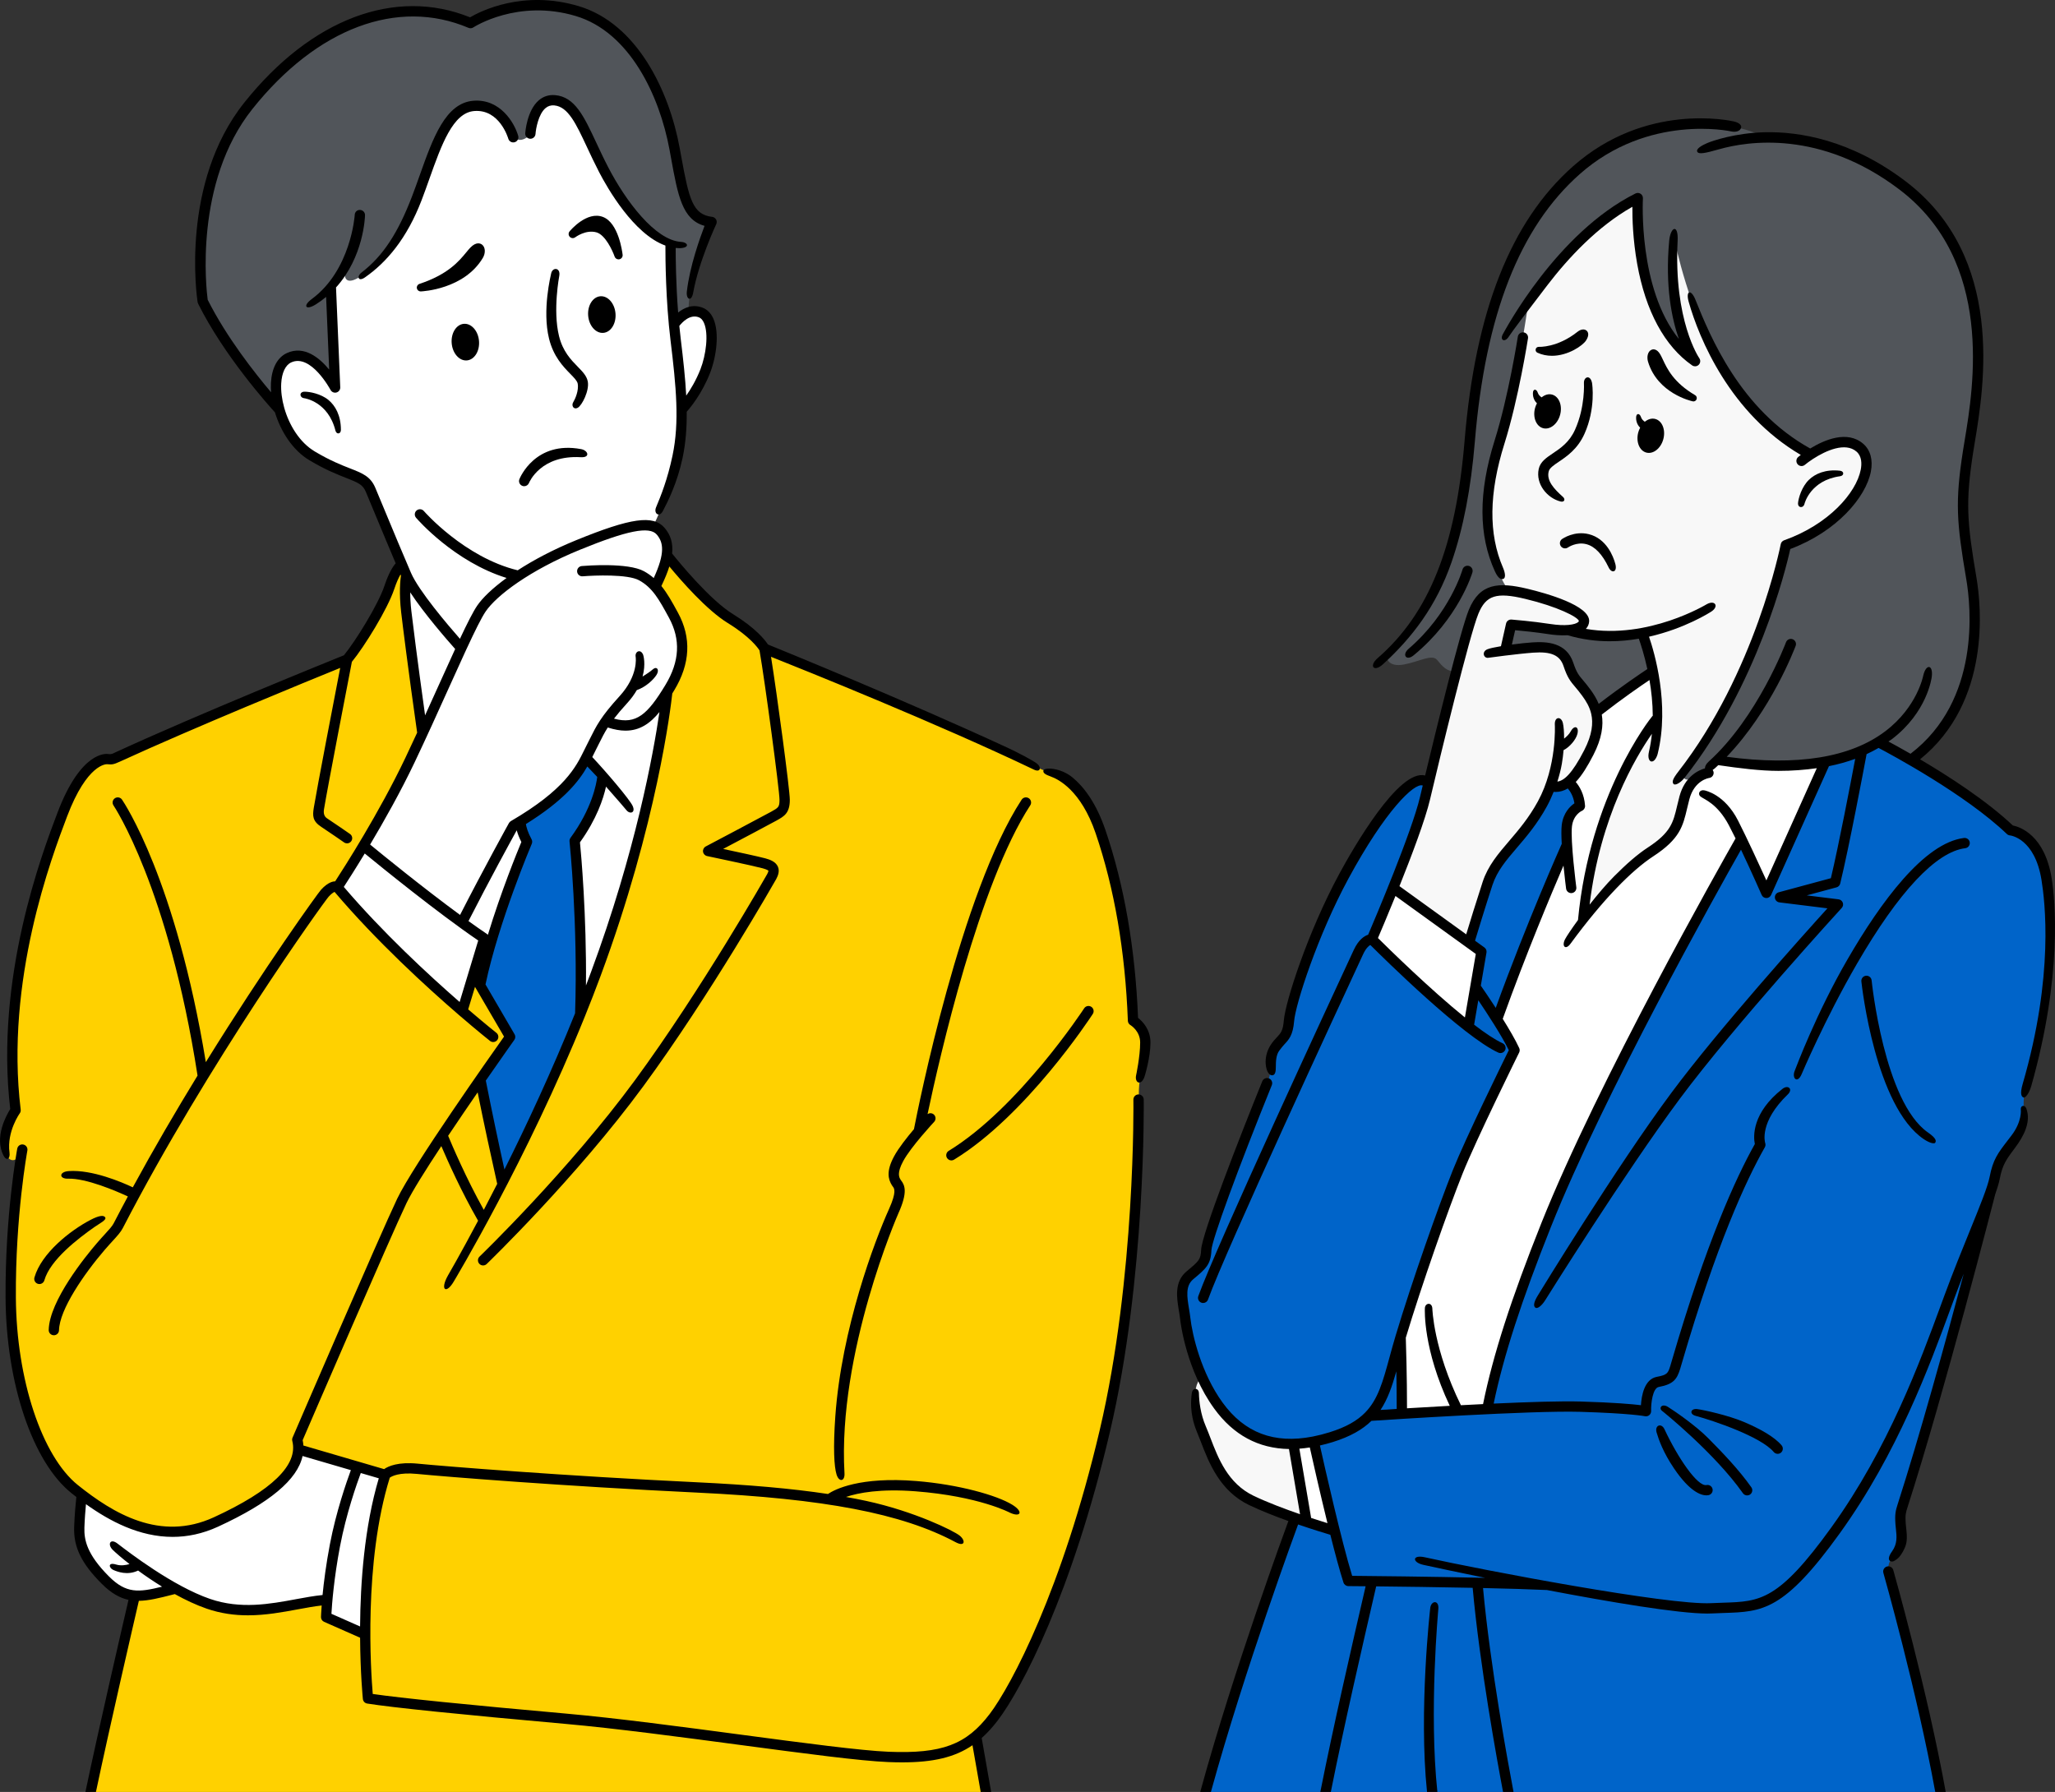
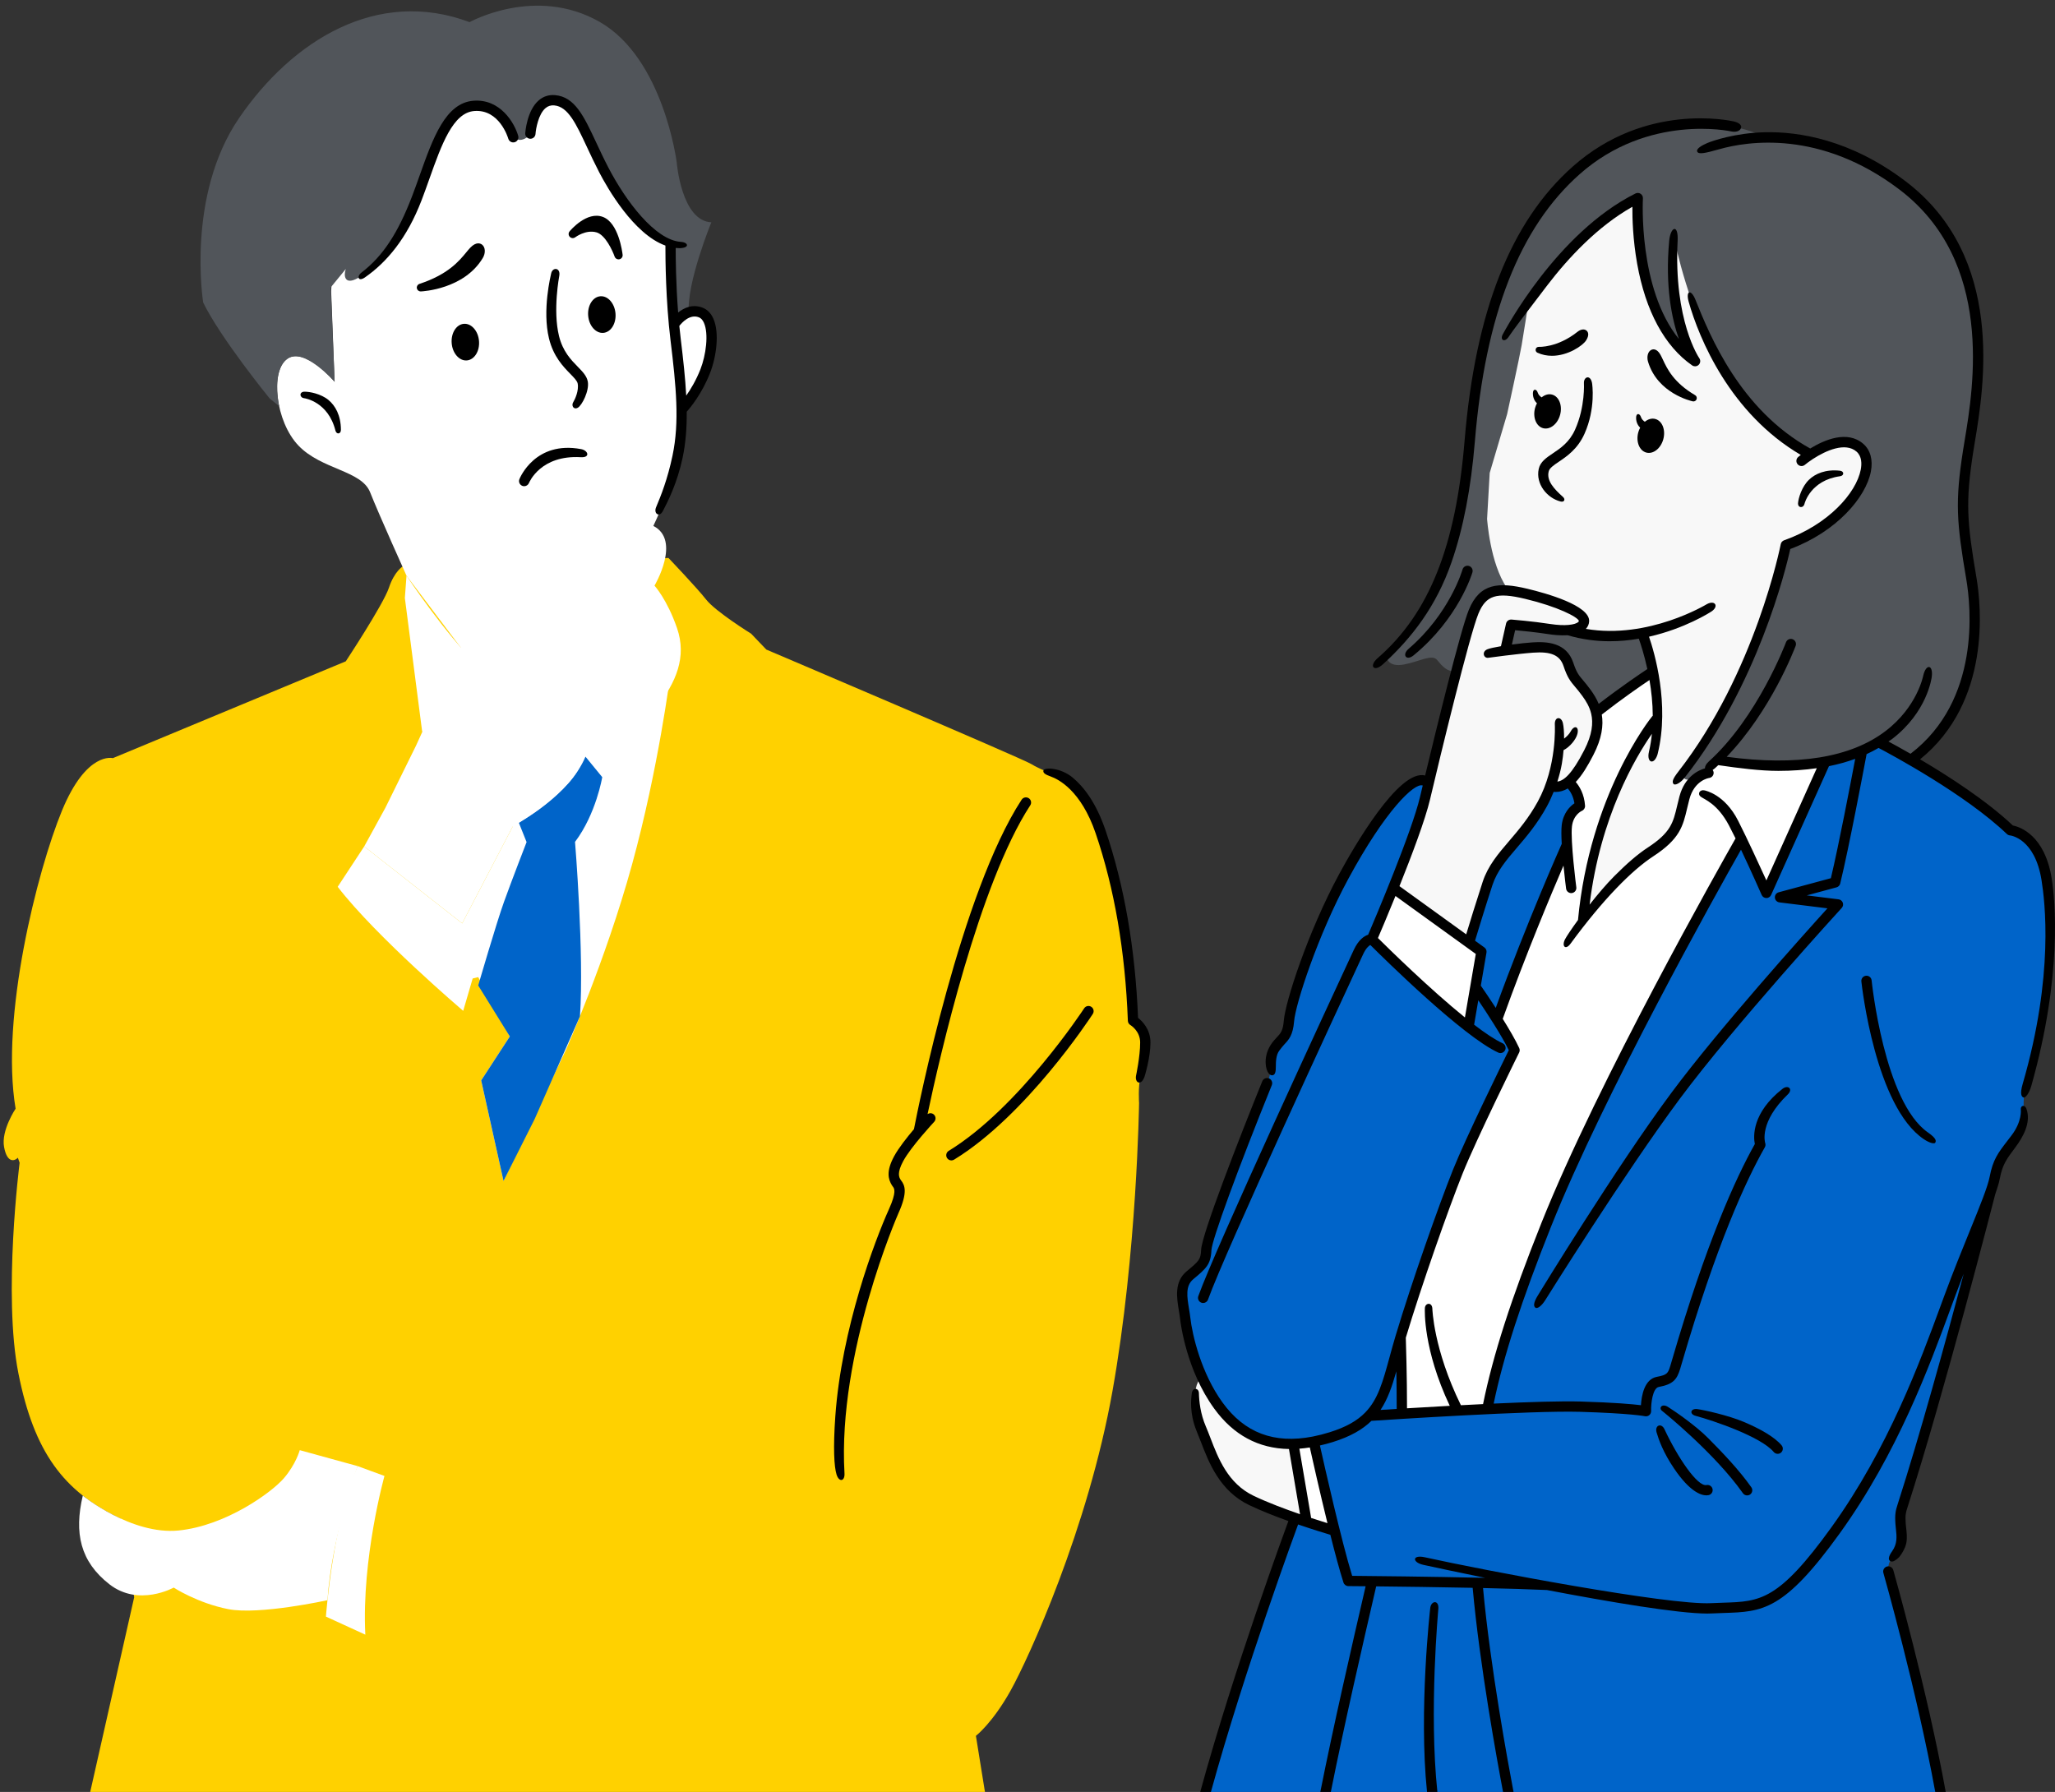
<svg xmlns="http://www.w3.org/2000/svg" id="_レイヤー_1" data-name="レイヤー_1" version="1.1" viewBox="0 0 452.711 394.753">
  <rect x="0" y="0" width="452.711" height="394.753" fill="#333333" stroke="none" />
  <g>
    <path d="M19.874,394.753h197.108l-1.991-12.355s3.65-2.821,7.632-9.955,17.074-35.755,22.471-66.097,5.839-63.365,5.839-63.365c0,0-.255-3.668.34-5.881s3.235-8.172-1.447-12.428c0,0-1.569-24.216-6.152-37.333s-9.042-16.567-12.48-17.187c0,0-1.864-.547-4.052-1.861s-58.324-25.198-58.324-25.198l-3.347-3.499s-7.801-4.833-9.902-7.508c-2.101-2.674-8.309-9.169-8.309-9.169l-58.507,1.837s-1.855,1.064-3.074,4.72-9.507,16.21-9.507,16.21l-51.312,21.329s-5.791-1.595-11.213,11.579C8.226,191.767.033,224.021,3.438,244.234c0,0-3.216,4.774-2.541,8.441s2.364,3.088,3.039,2.364l.386,1.11s-3.717,29.146-.255,46.455,9.914,25.965,22.503,31.945l2.99,17.31-9.687,42.895Z" fill="#ffd100" />
    <g>
      <path d="M89.55,126.817s8.53,12.919,15.8,19.84l42.335,1.846s-2.615,20.763-8.459,41.987c-5.844,21.224-14.611,40.91-14.611,40.91l-13.688,28.76-4.922-22.147,6.306-9.689-6.962-13.073-1.221.303-2.087,7.129s-19.145-16.287-27.649-27.329l5.839-8.885,21.587,16.945,11.123-21.325-19.952-21.021-3.8-29.334.362-4.915Z" fill="#fff" />
      <path d="M84.698,325.143s-5.063,18.083-4.219,34.96l-8.68-3.978s1.567-21.217,6.992-33.152l5.907,2.17Z" fill="#fff" />
    </g>
    <path d="M105.35,217.095s3.988-13.72,5.689-18.446,4.966-13.145,4.966-13.145l-1.718-4.296s11.091-5.966,14.691-14.52l3.694,4.511s-1.334,8.076-5.994,14.262c0,0,2.022,24.608,1.087,38.422l-9.956,22.578-6.881,13.698-4.922-22.147,6.306-9.689-6.962-11.228Z" fill="#0064c9" />
    <g>
      <path d="M101.818,203.413l11.123-21.325s11.691-6.675,14.824-13.238,5.79-9.651,5.79-9.651c0,0,6.579,2.456,11.007-3.237,4.428-5.693,6.77-11.26,4.587-17.586-2.183-6.326-4.966-9.362-4.966-9.362,0,0,5.946-9.995-.253-13.157,0,0,4.366-9.109,5.219-14.549.853-5.44.828-11.345.828-11.345,0,0,6.731-5.861,6.731-15.982s-8.603-2.653-8.603-2.653l-.253-17.72-14.676-34.913-36.183,2.245-23.279,28.372-.759,14.888.759,19.903s-6.515-7.732-10.388-5.082c-3.873,2.65-2.65,13.862,2.446,19.162,5.096,5.3,13.86,5.436,15.763,10.26,1.904,4.824,8.015,18.375,8.015,18.375l11.944,15.818-9.848,21.626-6.758,13.709-4.658,8.499,21.587,16.945Z" fill="#fff" />
      <path d="M78.791,322.973s-5.738,15.478-6.65,29.537c0,0-15.063,3.312-21.87,1.969s-12.001-4.747-12.001-4.747c0,0-7.702,4.299-14.151-.717-6.449-5.016-7.818-11.316-5.88-19.54,0,0,10.716,8.714,21.105,7.679,10.389-1.036,20.51-8.38,23.197-11.515,2.687-3.135,3.493-6.18,3.493-6.18l12.757,3.513Z" fill="#fff" />
    </g>
    <path d="M73.714,84.102s-6.749-7.702-10.388-5.082-1.826,10.46-1.826,10.46l-2.102-1.712s-10.814-13.265-14.634-21.123c0,0-3.807-23.545,7.93-40.674S83.146-2.736,103.447,4.877c0,0,14.541-8.12,28.656-.054,14.116,8.066,16.981,30.991,16.981,30.991,0,0,1.024,12.842,7.623,13.16,0,0-5.57,13.577-4.951,20.108l-3.652,2.246-.923-17.72s-9.642-4.669-14.794-17.321c-5.151-12.652-8.585-14.776-11.387-14.121-2.802.655-4.067,4.541-4.067,7.343,0,0-2.169,2.621-4.067.452,0,0-3.344-8.224-9.399-6.507s-7.953,9.851-10.031,15.996c-2.079,6.145-6.742,18.159-15.092,22.054-2.511,1.171-2.642-.954-2.161-2.253l-3.322,4.054.853,20.797Z" fill="#51555a" />
    <path d="M111.978,30.556c.174.601.804.947,1.404.774.602-.173.95-.802.776-1.405-.828-2.873-3.962-8.186-9.853-7.733-6.176.475-8.929,8.223-11.844,16.426-.555,1.562-1.114,3.136-1.702,4.669-3.051,7.955-6.352,13.104-11.113,16.745-1.1.841-.772,2.136.763,1.068,4.779-3.326,9.24-8.58,12.469-17,.595-1.549,1.16-3.142,1.722-4.722,2.661-7.488,5.174-14.56,9.879-14.922,5.523-.436,7.421,5.834,7.499,6.101Z" />
    <path d="M157.155,70.205c-.534-1.208-1.337-2.024-2.388-2.427-2.216-.85-4.087.034-5.375,1.069-.501-6.463-.541-12.173-.537-14.223.288.03.577.048.867.048,2.312-.064,1.894-1.286.297-1.388-5.699-.362-12.181-9.016-16.012-16.397-.994-1.914-1.866-3.782-2.637-5.431-2.745-5.875-4.728-10.119-9.08-10.497-1.363-.119-2.576.264-3.598,1.14-2.618,2.242-2.971,7.055-2.985,7.259-.042.625.429,1.165,1.055,1.208.622.047,1.166-.429,1.21-1.054.079-1.128.628-4.349,2.199-5.692.549-.468,1.174-.663,1.922-.6,3.047.265,4.798,4.011,7.221,9.197.78,1.669,1.664,3.559,2.678,5.515,1.832,3.529,7.598,13.646,14.596,16.165-.007,2.821.06,12.132,1.123,20.843,1.246,10.215,2.007,18.02.439,25.443-1.101,5.216-2.534,8.786-3.617,11.361-.588,1.397.711,2.321,1.493.838,1.087-2.063,3.183-6.223,4.346-11.73.693-3.285.937-6.622.912-10.155.852-.956,3.361-3.999,5.129-8.51,1.409-3.598,2.117-8.868.742-11.982ZM154.299,81.359c-.949,2.423-2.146,4.4-3.125,5.795-.205-3.823-.651-7.911-1.209-12.488-.117-.957-.218-1.915-.311-2.868.598-.763,2.331-2.657,4.302-1.899.472.181.839.581,1.123,1.224,1.072,2.428.446,7.111-.779,10.237Z" />
    <path d="M72.362,88.114c-1.666-1.379-4.193-1.85-5.324-1.825s-1.113,1.307,0,1.439c.055.007,5.248.727,6.855,7.118.232.923,1.207.804,1.207-.146,0-3.208-1.246-5.35-2.738-6.586Z" />
-     <path d="M8.679,282.867c.495,0,.95-.327,1.092-.827,1.275-4.51,7.479-9.242,11.044-11.74,1.146-.803,2.689-1.541,2.37-2.108-.319-.567-1.383-.425-3.226.532-4.508,2.34-10.87,7.381-12.373,12.699-.17.603.181,1.23.784,1.401.103.029.207.043.309.043Z" />
    <path d="M250.713,224.232c-.628-15.313-3.048-29.238-7.195-41.393-2.075-6.083-4.843-9.585-7.244-11.571-2.589-2.143-6.201-2.313-6.408-1.52-.141.54.465.901,1.593,1.303,1.679.599,6.675,3.038,9.911,12.521,4.126,12.095,6.515,25.994,7.098,41.309.014.384.228.738.559.935.088.052,2.148,1.311,2.148,3.839,0,3.086-.895,7.236-.903,7.278-.318,1.611,1.108,2.351,1.848.294.062-.172,1.325-4.239,1.325-7.572,0-2.92-1.798-4.697-2.731-5.422Z" />
-     <path d="M250.8,241.087c-.626.01-1.127.526-1.117,1.153.007.387.513,39.096-7.412,72.781-8.263,35.12-19.471,56.273-24.242,62.551-5.146,6.772-10.552,8.792-22.267,8.327-6.05-.242-18.867-1.949-32.437-3.755-12.872-1.714-27.46-3.657-38.493-4.64-21.982-1.959-36.687-3.452-42.717-4.336-.41-4.851-2.052-28.964,3.751-47.644.449-.325,2.065-1.215,5.948-.835,6.149.603,32.207,2.7,61.757,4.118,28.047,1.346,45.086,4.585,56.928,10.917,2.122,1.135,2.241-.355.93-1.427-1.31-1.072-9.987-5.353-20.569-7.65-1.443-.313-2.942-.605-4.489-.881,2.738-.922,7.57-1.849,15.339-1.243,14.012,1.094,20.749,4.698,20.818,4.73,2.321,1.062,3.004-.223.453-1.784-3.387-2.073-11.784-4.456-21.095-5.208-12.479-1.009-17.958,1.83-19.493,2.852-8.097-1.224-17.549-2.036-28.714-2.572-29.507-1.416-55.51-3.507-61.644-4.109-4.295-.423-6.465.538-7.422,1.203l-17.776-5.2c-.026-.392-.079-.785-.161-1.179,1.798-4.17,19.353-44.845,22.868-52.21,1.21-2.536,4.207-7.31,7.677-12.568,1.401,3.271,4.453,10.098,8.101,16.436-3.939,7.428-6.562,11.925-6.63,12.045-1.83,3.227-.404,4.203,1.264,1.36.171-.291,16.142-26.849,28.889-58.407.006-.013.01-.025.015-.038,1.184-2.932,2.342-5.903,3.455-8.904,12.436-33.534,15.482-59.393,15.786-62.202.145-.235.289-.47.435-.712,3.537-5.844,3.813-11.591.818-17.08l-.125-.229c-1.177-2.158-2.227-4.054-3.528-5.656.769-1.589,1.351-3.013,1.753-4.304,2.617,3.164,8.261,9.631,12.873,12.461,4.901,3.007,6.642,5.478,6.993,6.035,1.189,6.793,4.403,30.787,4.403,32.901,0,1.61-.236,1.741-1.859,2.642-1.639.911-14.264,7.576-14.392,7.643-.423.223-.661.688-.594,1.162s.423.855.891.953c.1.021,9.971,2.088,12.235,2.692,1.06.283,1.268.533,1.276.533h0c.002.019.012.211-.27.749-.143.252-14.465,25.43-29.121,45.391-14.636,19.934-34.055,38.679-34.25,38.866-.452.434-.465,1.153-.031,1.605.223.232.52.348.818.348.283,0,.566-.105.787-.317.196-.188,19.752-19.063,34.506-39.159,14.736-20.071,29.122-45.361,29.282-45.645.397-.753.796-1.744.364-2.731-.48-1.096-1.736-1.554-2.776-1.832-1.516-.404-6.139-1.403-9.283-2.071,3.861-2.04,10.497-5.554,11.749-6.25,1.706-.946,2.938-1.631,2.938-4.577,0-2.263-2.819-23.21-4.14-31.501,7.599,3.025,36.854,14.777,57.907,24.851,1.513.724,1.662-.556.71-1.3-.952-.744-4.314-2.501-6.418-3.475-22.221-10.285-49.481-21.41-52.875-22.784-.636-.971-2.672-3.599-7.662-6.662-5.157-3.164-12.041-11.612-13.449-13.375.232-2.29-.322-4.094-1.665-5.661-2.486-2.902-7.415-2.208-19.531,2.743-5.035,2.058-9.349,4.358-12.823,6.612-11.757-2.861-20.586-12.956-20.675-13.059-.41-.475-1.126-.529-1.6-.119-.474.409-.528,1.125-.119,1.6.361.419,8.469,9.715,19.943,13.264-3.114,2.265-5.325,4.407-6.486,6.118-.898,1.323-2.19,3.885-3.787,7.284-2.705-3.083-9.052-10.537-10.782-14.523-1.593-3.671-4.07-9.628-5.877-13.978-.822-1.977-1.528-3.674-1.992-4.778-1.052-2.497-2.842-3.197-5.551-4.255-1.867-.73-4.425-1.729-7.785-3.738-3.334-1.992-5.634-5.781-6.709-9.576-.005-.016-.008-.031-.014-.046-.521-1.854-.753-3.708-.662-5.353.131-2.37.935-4.061,2.206-4.64,4.338-1.981,8.618,5.983,8.661,6.064.248.469.788.704,1.3.565s.86-.613.837-1.143l-.931-21.998c6.079-6.702,6.385-15.486,6.389-15.931.005-.627-.499-1.139-1.125-1.144-.659-.021-1.139.499-1.144,1.125-.001.119-.843,12.143-9.459,18.502-2.087,1.541-1.317,2.568.891,1.181.817-.513,1.566-1.067,2.265-1.646l.678,16.015c-2.118-2.578-5.496-5.393-9.304-3.655-2.094.955-3.348,3.292-3.53,6.579-.037.663-.023,1.358.031,2.07-3.541-4.179-9.824-12.125-13.963-20.385-.298-2.232-3.066-25.833,9.85-42.024C69.807,6.196,87.604-.485,103.208,6.134c.353.15.756.111,1.072-.1.096-.064,9.771-6.337,22.578-2.499,11.859,3.554,18.433,17.529,20.631,29.423l.346,1.893c1.508,8.277,2.468,13.543,7.374,14.905-.988,2.627-3.244,8.8-3.899,14.471-.203,1.758,1.02,2.349,1.395.254,1.242-6.934,5.071-15.069,5.105-15.153.134-.329.106-.701-.075-1.006s-.493-.509-.846-.549c-4.27-.495-5.087-3.811-6.82-13.329l-.347-1.899c-2.32-12.553-9.372-27.337-22.211-31.185-12.266-3.676-21.66,1.108-23.959,2.458-16.463-6.66-35.007.323-49.726,18.773-14.13,17.713-10.459,42.889-10.296,43.952.018.116.053.228.105.333,5.742,11.545,15.588,22.488,16.934,23.959,1.279,4.192,3.878,8.335,7.599,10.559,3.523,2.106,6.182,3.145,8.124,3.903,2.679,1.047,3.639,1.487,4.285,3.022.464,1.102,1.168,2.796,1.988,4.769,1.376,3.309,3.136,7.543,4.605,11.005-.648.739-1.549,2.17-2.469,4.93-1.395,4.184-6.377,12.212-8.937,15.329-3.078,1.241-32.026,12.955-50.301,21.364-.455.21-.886.506-1.502.396-.617-.11-6.142-.676-11.3,12.925-3.421,9.02-13.801,36.381-10.405,65.283-.852,1.366-3.542,6.163-1.511,10.19.679,1.347,1.543.85,1.348-.617-.617-4.631,2.238-8.604,2.271-8.652.158-.229.228-.509.195-.785-3.475-28.497,6.836-55.682,10.225-64.615,4.409-11.626,8.657-11.502,8.815-11.489,1.089.089,1.374.085,2.815-.575,16.419-7.53,41.454-17.767,48.529-20.642-1.259,6.512-5.121,26.549-5.809,30.76-.294,1.796-.328,2.98,1.664,4.274,1.4.909,4.975,3.388,5.011,3.413.197.137.423.202.646.202.36,0,.713-.17.934-.488.357-.515.229-1.222-.286-1.579-.148-.103-3.639-2.523-5.067-3.451q-.893-.581-.661-2.005c.772-4.724,5.591-29.624,6.142-32.468,2.726-3.316,7.847-11.569,9.341-16.051.509-1.527.983-2.523,1.368-3.189.034.078.069.161.102.238-.143.967-.449,3.803.047,8.092.278,2.408,1.52,12.414,3.522,26.515-.858,1.858-1.723,3.717-2.595,5.549-5.76,12.106-13.547,24.259-15.473,27.212-.362-.009-1.536.111-3.114,1.852-.713.787-12.217,16.728-25.374,37.971-6.601-40.13-17.971-57.116-18.463-57.835-.354-.516-1.058-.649-1.577-.295-.517.354-.65,1.06-.297,1.577.12.177,12.076,18.085,18.514,59.515-4.736,7.737-9.626,16.089-14.263,24.613-2.45-1.153-8.927-3.923-14.107-3.578-2.191.146-2.163,1.74-.161,1.673,4-.134,10.632,2.733,13.182,3.913-1.059,1.971-2.106,3.948-3.129,5.928-.326.63-.996,1.363-1.925,2.377-.515.562-1.101,1.203-1.751,1.959-2.46,2.863-10.497,12.706-10.635,19.158-.013.627.484,1.145,1.111,1.159h.025c.616,0,1.121-.492,1.134-1.111.096-4.532,5.494-12.381,10.087-17.727.633-.736,1.204-1.359,1.704-1.906,1.047-1.144,1.803-1.97,2.266-2.868,18.748-36.271,44.275-71.821,45.342-72.999.631-.696,1.083-.96,1.306-1.057,9.31,10.967,20.399,21.082,27.383,27.106.018.016.035.031.054.046,4.07,3.509,6.735,5.621,6.807,5.678.208.164.456.244.702.244.335,0,.668-.148.892-.432.388-.492.304-1.205-.188-1.594-.068-.053-2.483-1.968-6.213-5.169l1.501-4.962,6.397,10.962c-3.001,4.235-20.056,28.414-23.537,35.708-3.706,7.765-22.858,52.183-23.052,52.631-.099.23-.119.487-.058.729,1.339,5.261-4.468,10.917-17.26,16.811-11.875,5.473-22.252-.909-29.966-7.08-7.932-6.346-13.553-23.323-13.669-41.286-.116-18.027,2.509-32.277,2.535-32.418.115-.616-.291-1.209-.907-1.324-.618-.117-1.209.291-1.324.907-.027.144-2.692,14.595-2.574,32.851.122,18.896,5.958,36.194,14.521,43.044.35.28.709.563,1.075.847-.132,1.225-.405,3.998-.489,6.665-.137,4.386,1.626,7.993,6.085,12.452,2.071,2.07,3.951,3.124,5.892,3.541-1.276,5.502-6.62,28.619-9.494,42.319h2.319c2.948-14.003,8.333-37.27,9.456-42.105,2.165-.025,4.509-.615,7.345-1.338l.575-.146c2.304,1.272,4.695,2.407,7.026,3.21,3.137,1.081,6.176,1.466,9.097,1.466,3.888,0,7.566-.683,10.983-1.317,1.844-.343,3.599-.661,5.248-.849-.115,1.516-.148,2.423-.151,2.521-.015.462.252.888.676,1.074l7.939,3.51c.051,7.894.599,13.371.611,13.494.053.51.442.922.949,1.003,5.442.871,20.569,2.423,43.745,4.489,10.984.979,25.546,2.918,38.395,4.629,14.215,1.892,26.492,3.527,32.646,3.773,1.062.043,2.076.065,3.049.065,6.863,0,11.604-1.103,15.511-3.773l1.81,10.295h2.305l-2.089-11.883c1.246-1.111,2.426-2.406,3.58-3.925,5.232-6.884,16.31-27.985,24.645-63.405,7.991-33.964,7.478-72.947,7.472-73.336-.01-.626-.556-1.125-1.153-1.117ZM98.724,250.208c2.158-3.232,4.418-6.545,6.501-9.567,1.4,6.946,2.914,13.955,4.308,20.153-1.036,2.04-2.024,3.952-2.956,5.732-3.914-7.012-7.017-14.306-7.852-16.318ZM130.185,214.18c-.362.975-.729,1.946-1.098,2.915.143-15.662-1.073-28.989-1.322-31.534,3.694-5.149,5.157-9.635,5.737-12.272,2.427,2.72,4.478,5.159,4.513,5.201.74.914,2.042.6,1.369-.926-.63-1.429-5.864-7.555-8.904-10.79.084-.17.169-.342.25-.507.165-.337.325-.663.485-.976.274-.535.52-1.03.753-1.499.629-1.266,1.163-2.338,1.921-3.529,1.44.463,2.735.694,3.9.694,3.167,0,5.439-1.595,7.487-4.099-1.327,9.061-5.235,30.747-15.09,57.322ZM90.623,134.624c-.186-1.608-.25-2.992-.253-4.133,3.067,4.684,8.148,10.507,9.904,12.478-1.081,2.345-2.272,4.983-3.558,7.834-.973,2.156-2.009,4.447-3.07,6.776-1.709-12.213-2.768-20.759-3.022-22.954ZM102.842,142.826c1.775-3.821,3.231-6.772,4.143-8.116,2.389-3.522,9.73-9.09,20.741-13.59,10.433-4.264,15.343-5.241,16.949-3.367,1.465,1.709,1.898,4.03-.659,9.584-.645-.557-1.352-1.066-2.166-1.509-3.547-1.927-12.652-1.221-13.679-1.134-.625.053-1.088.602-1.035,1.226.053.625.603,1.091,1.226,1.036,2.604-.219,9.905-.493,12.404.866,2.988,1.625,4.448,4.304,6.47,8.011l.125.229c2.616,4.795,2.365,9.642-.767,14.818-3.924,6.481-6.403,8.781-11.331,7.43.747-.973,1.682-2.081,2.918-3.433.893-.978,1.574-1.933,2.103-2.849,2.086-.735,3.707-2.351,4.348-3.36.724-1.14.036-2.009-.869-1.177-.472.434-1.411,1.051-2.207,1.546.754-2.749.178-4.665.129-4.789-.558-1.396-1.868-.74-1.65.455.029.161.593,4.131-3.529,8.642-4.123,4.512-5.149,6.577-6.569,9.435-.23.462-.472.949-.741,1.475-.166.324-.331.661-.503,1.011-1.799,3.668-4.263,8.691-16.153,15.621-.177.103-.322.251-.421.43-.056.101-5.514,9.955-10.769,20.235-8.258-6.062-17.213-13.366-19.814-15.504,3.052-5.123,6.717-11.622,9.811-18.126,2.59-5.445,5.166-11.152,7.439-16.188,1.285-2.847,2.505-5.55,3.615-7.956l.442-.954ZM107.479,205.933c-.053-.054-.102-.113-.166-.156-1.306-.881-2.687-1.85-4.106-2.871,4.637-9.089,9.468-17.899,10.625-19.997.195.7.509,1.565,1.021,2.578-.894,2.146-4.469,10.905-7.373,20.446ZM75.738,195.379c.784-1.203,2.489-3.856,4.615-7.363,3.569,2.929,15.868,12.927,24.997,19.171l-4.096,13.545c-6.861-5.985-16.924-15.293-25.515-25.353ZM113.36,227.846l-6.406-10.978c2.925-13.868,10.122-30.818,10.196-30.989.136-.319.119-.682-.047-.987-.856-1.576-1.15-2.725-1.253-3.354,8.322-5.182,11.626-9.351,13.533-12.688.697.71,1.438,1.493,2.187,2.305-.188,1.534-1.161,6.966-5.893,13.418-.167.228-.243.51-.213.791.019.179,1.882,18.068,1.226,37.853-5.144,12.806-10.737,24.749-15.566,34.416-1.372-6.189-2.748-12.752-4.103-19.59,3.542-5.106,6.211-8.865,6.284-8.968.258-.364.28-.845.055-1.23ZM65.197,352.291c-5.708,1.059-12.18,2.26-18.926-.063-8.164-2.812-17.794-10.197-20.381-12.191-1.632-1.258-2.279.201-1.035,1.407.757.734,2.046,1.839,3.677,3.108-.768.23-1.883.429-2.96.099-1.885-.577-1.577.769-.616,1.193.873.384,3.107,1.267,5.467.136,1.58,1.155,3.373,2.377,5.28,3.551-5.179,1.281-7.908,1.536-11.686-2.242-4.906-4.908-5.505-8.08-5.421-10.777.058-1.84.213-3.769.343-5.154,5.197,3.72,11.74,7.206,19.093,7.205,3.209,0,6.573-.665,10.042-2.264,11.328-5.22,17.459-10.342,18.584-15.553l10.638,3.112c-.956,2.588-3.257,9.195-4.616,16.321-.855,4.484-1.343,8.368-1.621,11.192-1.863.186-3.81.538-5.864.919ZM74.911,340.606c1.356-7.114,3.677-13.71,4.569-16.108l3.967,1.16c-3.196,10.752-4.053,23.084-4.123,32.64l-6.311-2.79c.112-1.997.531-7.732,1.898-14.903Z" />
    <path d="M226.629,175.839c-.524-.34-1.228-.195-1.57.33-13.357,20.46-22.821,67.961-23.716,72.57-1.577,1.866-3.416,4.2-4.375,5.982-1.805,3.35-1.276,5.075-.487,6.377.065.11.147.221.239.34.274.356.842,1.097-.867,4.891-3.153,6.997-10.457,26.306-11.834,45.672-.493,6.937-.273,11.087.272,12.829s1.851,1.524,1.748-.26c-1.543-26.606,11.748-57.006,11.884-57.309,2.092-4.643,1.406-6.154.598-7.206-.034-.045-.068-.085-.132-.191-.298-.492-.854-1.409.579-4.068,1.704-3.165,6.772-8.607,6.823-8.661.428-.458.403-1.176-.055-1.604-.393-.367-.968-.382-1.397-.093,2.633-12.485,11.354-50.767,22.623-68.03.344-.525.195-1.228-.329-1.57Z" />
    <path d="M209.589,255.629c.202,0,.406-.054.591-.166,15.871-9.699,29.97-31.19,30.561-32.101.342-.525.194-1.228-.331-1.57-.529-.342-1.229-.193-1.57.332-.143.218-14.407,21.968-29.843,31.402-.535.327-.703,1.026-.377,1.56.214.35.587.543.97.543Z" />
    <path d="M129.484,84.031c-.236-1.238-1.164-2.174-2.225-3.26-1.459-1.493-3.275-3.352-4.108-6.737-1.401-5.69.055-13.247.066-13.323.284-1.809-1.519-1.914-1.804-.447-.064.33-2.005,8.065-.467,14.313.982,3.987,3.125,6.179,4.69,7.781.809.827,1.507,1.542,1.623,2.119.308,1.537-.586,3.503-.974,4.116-.468.74.071,1.743,1.002,1.229.93-.514,2.583-3.771,2.198-5.791Z" />
    <path d="M114.424,105.55c-.234.579.043,1.235.621,1.473.141.058.286.086.43.086.445,0,.868-.264,1.051-.7.103-.246,2.62-6.205,11.421-5.691,2.158.126,1.624-1.489.084-1.778-10.108-1.899-13.482,6.305-13.607,6.61Z" />
    <path d="M106.192,53.886c-.335-.256-1.262-.705-2.591.678-.274.285-.564.636-.894,1.037-1.59,1.931-3.993,4.848-10.304,6.939-.403.134-.646.544-.57.961.074.406.428.698.837.698.012,0,.024,0,.036,0,.388-.017,9.544-.478,13.661-7.381.643-1.079.566-2.366-.175-2.931Z" />
    <path d="M102.178,71.336c-1.662.139-2.858,2.057-2.672,4.283.186,2.226,1.685,3.918,3.347,3.779,1.662-.139,2.858-2.057,2.672-4.283-.186-2.226-1.685-3.918-3.347-3.779Z" />
    <path d="M132.245,65.266c-1.662.139-2.858,2.057-2.672,4.283.186,2.226,1.685,3.918,3.347,3.779,1.662-.139,2.858-2.057,2.672-4.283-.186-2.226-1.685-3.918-3.347-3.779Z" />
    <path d="M136.463,57.115c.452-.103.753-.53.699-.99-.083-.715-.914-7.021-4.321-8.329-3.561-1.369-7.21,2.986-7.364,3.173-.294.356-.274.876.047,1.208.32.332.838.371,1.206.09.024-.017,2.333-1.753,4.689-1.076,1.942.561,3.534,4.042,3.983,5.336.129.371.478.61.857.61.067,0,.135-.007.203-.023Z" />
  </g>
  <g>
    <path d="M265.366,394.753h161.978s-7.705-38.598-11.19-48.32c0,0-.66-1.548.6-3.094s2.577-2.921,2.234-5.327-.63-4.964.745-8.582,13.877-46.186,16.407-57.051c2.53-10.865,3.941-16.18,6.574-19.712s3.089-5.158,3.083-8.028c-.007-2.87,0-3.468.514-5.33s7.247-25.176,5.273-38.944c-1.975-13.768-3.355-16.324-8.606-17.527,0,0-13.201-12.059-29.13-19.502,0,0-12.356,8.486-35.58,4.02l-30.282,1.152-33.649,3.612s-2.919-2.064-10.058,7.295-19.651,36.325-20.544,46.895c0,0-.042.933-1.575,2.749s-2.157,3.008-2.157,4.994-.284,3.178-.795,4.313c-.511,1.135-9.61,24.367-9.61,24.367,0,0-4.198,10.826-4.232,13.843l-.898,2.47-3.485,3.144-.581,2.517s.701,11.816,5.069,20.261c4.368,8.445,11.823,15.434,23.869,12.425l4.572,20.093-9.027-2.718s-9.133,25.92-12.807,37.894c-3.674,11.975-6.712,22.093-6.712,22.093Z" fill="#0064c9" />
    <g>
      <path d="M364.16,147.872l-12.52,9.014s.817,4.906-1.419,8.263-4.591,7.673-4.591,7.673c0,0,2.29,1.926,2.355,4.68,0,0-2.939,1.92-2.939,6.009v4.09l-10.934,25.123-4.173,11.413,3.672,6.866s-13.452,27.92-18.381,43.186c-4.93,15.266-6.546,21.275-6.546,21.275v16.058l19.017-1.128s5.777-25.83,17.614-52.29c11.838-26.46,38.472-73.513,38.472-73.513l5.364,11.753,12.911-28.705-37.904-19.766Z" fill="#fff" />
      <polygon points="302.256 206.919 307.026 195.581 326.497 209.969 323.76 226.234 302.256 206.919" fill="#fff" />
      <polygon points="284.903 318.074 287.932 335.683 293.912 337.484 289.34 317.391 284.903 318.074" fill="#fff" />
    </g>
    <g>
      <path d="M307.026,195.581s5.816-13.058,7.311-20.062c1.495-7.003,10.081-40.761,10.081-40.761,0,0,1.699-4.295,5.522-4.594l-4.047-11.55-.525-14.833,9.269-40.457,23.422-23.422,13.026,3.632,48.849,54.736-9.143,20.344-18.412,19.236-15.782,32.065s-4.76.501-6.137,7.139c-1.378,6.638-2.705,8.016-7.552,11.148-4.848,3.131-13.615,13.778-13.615,13.778,0,0,.376-9.895,4.008-21.794s11.774-21.669,11.774-21.669l-.913-10.644-2.344-8.27s-7.907,1.955-14.976-.776l-13.775-1.353-1.459,5.887s8.301-1.575,11.414,0,1.996,4.368,3.82,6.443,6.548,6.339,4.624,12.286c-1.923,5.947-6.558,13.391-9.939,10.733,0,0-2.756,7.363-7.891,12.999s-6.009,9.018-7.138,13.026-2.767,9.076-2.767,9.076l-16.703-12.343Z" fill="#f8f8f8" />
      <path d="M284.903,318.074l3.029,17.61s-13.128-4.716-16.28-7.329-5.75-9.638-6.965-13.282c-1.215-3.645-2.511-9.079,0-11.747,0,0,3.078,7.05,7.532,10.371s8.246,5.061,12.684,4.378Z" fill="#f8f8f8" />
    </g>
    <path d="M324.185,135.674c1.611-6.361,7.421-5.669,7.421-5.669l.349-.524c-3.714-5.379-4.354-15.176-4.354-15.176l.576-10.117,3.842-12.972s2.753-12.576,3.202-15.202c.448-2.625,1.409-8.818,1.409-8.818,9.193-15.448,23.799-23.248,23.799-23.248.415,23.401,10.118,33.012,10.118,33.012l1.143-.526c-4.155-11.043-2.733-23.289-2.733-23.289,0,0,3.061,15.307,10.169,27.551,7.107,12.243,19.462,19.684,19.462,19.684,9.294-5.686,14.433-2.077,11.153,6.56-3.28,8.638-16.182,12.793-16.182,12.793,0,0-5.467,19.134-9.972,29.631s-12.303,20.088-12.303,20.088l-.451,1.521c.507,2.31,4.958-1.239,4.958-1.239l2.478-2.378c24.954,3.706,35.58-4.02,35.58-4.02l7.134,3.711s6.238-2.383,10.069-11.396c3.83-9.013,5.103-19.04,2.704-31.737-2.399-12.697-.676-18.96.789-30.677,1.465-11.717,4.281-34.7-12.956-50.134-17.237-15.435-33.686-13.069-33.686-13.069-1.234-1.398-8.9-2.704-8.9-2.704-13.745-1.127-26.701,3.493-38.643,17.35-11.942,13.857-15.996,45.446-15.996,45.446,0,0-1.685,22.055-5.844,33.788-4.16,11.733-12.987,20.976-12.987,20.976,0,0,.261,2.142,3.732,1.498s6.198-2.38,7.339-.992,2.182,2.624,4.017,2.477l3.567-12.198Z" fill="#51555a" />
    <path d="M361.816,139.603l2.08,7.34-.417,1.937-11.839,8.007s-.606-2.245-2.969-5.043c-2.363-2.799-2.785-3.17-3.442-6.005s-4.576-3.396-7.614-3.155-6.01.677-6.01.677l1.459-5.887,13.775,1.353s4.631,1.316,7.701,1.316,7.275-.54,7.275-.54Z" fill="#51555a" />
    <path d="M304.659,146.333c6.408-5.845,11.74-12.791,15.094-22.431,2.608-7.498,4.301-16.315,5.156-26.644,2.313-27.924,9.874-47.194,23.116-58.912,15.127-13.387,33.203-9.434,33.384-9.392.827.191,1.942.014,2.154-.817.212-.831-1.07-1.277-1.643-1.395-.788-.162-19.368-4.281-35.4,9.903-13.7,12.124-21.509,31.889-23.873,60.425-1.927,23.298-7.829,38.078-19.15,47.906-2.005,1.74-.835,3.178,1.163,1.356Z" />
    <path d="M392.293,119.878c-.056.293-5.613,28.358-22.577,50.123-1.262,1.62-1.381,2.215-1.072,2.668.31.453,1.507-.122,2.478-1.353,16.036-20.322,22.324-46.008,23.268-50.373,10.245-3.823,16.674-11.417,17.757-17.057.493-2.567-.096-4.734-1.658-6.102-3.531-3.09-8.627-.864-11.702,1.02-15.443-8.549-22.071-24.759-25.284-32.766-.982-2.447-2.181-2.009-1.497.423,2.285,8.124,9.139,24.624,24.704,33.757-.315.238-.514.402-.563.443-.482.401-.546,1.116-.146,1.598.398.48,1.113.547,1.598.147.432-.359,1.042-.812,1.755-1.278.032-.018.062-.039.092-.059,2.758-1.785,7.072-3.742,9.548-1.576,1.193,1.044,1.16,2.733.924,3.966-.982,5.115-7.099,12.104-16.888,15.564-.38.134-.661.46-.737.856Z" />
    <path d="M374.347,78.9c-.06-.085-5.665-8.284-4.77-25.838.197-3.861-1.572-3.119-1.857-.021-.927,10.08.585,17.233,2.14,21.641-9.006-11.094-7.941-30.752-7.928-30.976.024-.405-.168-.792-.508-1.015-.338-.224-.77-.248-1.133-.069-17.342,8.67-28.68,30.054-29.187,30.942-.779,1.366.371,1.951,1.219.678.99-1.485,3.726-5.109,8.578-11.439,4.61-6.013,11.056-12.935,18.708-17.249-.02,2.537.108,7.23,1.052,12.539,1.859,10.439,6.048,18.184,12.115,22.399.195.136.421.202.645.202.295,0,.589-.115.808-.338.388-.392.437-1.008.116-1.457Z" />
    <path d="M322.191,125.451c-.028.095-2.768,9.65-11.874,17.472-1.544,1.326-.509,2.759,1.092,1.447,9.834-8.059,12.85-17.887,12.967-18.301.17-.603-.182-1.229-.784-1.4-.602-.166-1.229.181-1.401.782Z" />
-     <path d="M336.616,74.514c.095-.62-.329-1.199-.949-1.294-.616-.09-1.199.329-1.294.949-.02.13-2.03,13.059-5.115,22.877-3.614,11.5-3.542,20.931.066,28.82.726,1.587,1.402,1.893,1.904,1.631.502-.262.361-1.327-.131-2.465-3.207-7.414-3.103-16.391.327-27.305,3.136-9.985,5.172-23.081,5.192-23.212Z" />
    <path d="M445.791,241.769c.456.134,1.265-1.02,1.691-2.524,6.91-24.392,5.244-41.06,4.502-45.709-1.526-9.567-6.968-11.367-8.561-11.691-5.834-5.508-14.199-10.894-20.439-14.573,15.657-12.644,13.486-33.763,12.424-40.021-2.09-12.299-2.434-16.619-.723-27.623.104-.672.228-1.418.364-2.232,2.025-12.2,6.767-40.771-15.275-57.477-12.099-9.17-23.526-10.968-31.036-10.784-6.46.158-11.459,1.875-12.641,2.381-1.181.506-2.499,1.258-2.203,1.891.295.633,1.645.38,4.843-.531,6.157-1.753,22.249-4.348,39.665,8.852,20.95,15.878,16.365,43.501,14.407,55.297-.136.822-.262,1.575-.367,2.254-1.762,11.333-1.411,15.763.727,28.352,1.026,6.037,3.161,26.624-12.286,38.42-2.035-1.167-3.731-2.094-4.862-2.7.256-.182.532-.345.78-.535,7.756-5.933,8.723-13.421,8.762-13.737.331-2.688-1.251-2.929-1.874-.27-.016.067-1.312,6.915-8.321,12.246-7.693,5.852-19.467,7.747-34.983,5.659,9.836-10.239,14.924-23.76,15.183-24.411.233-.582-.051-1.242-.633-1.475-.582-.231-1.242.049-1.475.633-.067.168-6.206,16.519-17.054,26.323-.593.536-.829,1.074-.812,1.48-1.342.376-4.423,1.71-5.621,6.195-.198.741-.362,1.433-.516,2.088-.86,3.649-1.38,5.851-6.474,9.172-2.18,1.421-4.624,3.538-7.362,6.289-1.78,1.789-3.705,4.069-5.439,6.276,2.353-19.409,10.143-32.496,13.724-37.629-.134,1.317-.342,2.636-.649,3.941-.321,1.366.077,2.049.482,2.143.696.161,1.259-.937,1.445-1.697,2.679-10.906-.742-22.37-1.912-25.783,7.872-1.779,13.447-5.34,13.82-5.599,1.605-1.117.723-2.513-1.034-1.593-.144.075-12.865,7.839-26.699,5.47.44-.469.696-1.036.726-1.672.16-3.488-9.445-6.168-13.582-7.159-6.357-1.522-10.512-1.254-12.924,4.631-1.872,4.573-7.272,26.693-9.63,36.509-5.796-1.579-15.92,16.133-18.906,21.652-7.001,12.946-11.89,28.256-12.218,32.278-.187,2.296-.689,2.83-1.519,3.713-.426.453-.909.966-1.41,1.748-.917,1.434-1.149,2.976-1.069,4.101.134,1.899.93,2.662,1.534,2.535s.7-.891.7-1.94.053-2.551.748-3.472c.433-.573.775-1.018,1.15-1.417.964-1.026,1.876-1.995,2.129-5.083.306-3.754,5.199-18.897,11.952-31.383,8.139-15.05,14.535-21.169,16.345-20.545.013.004.025.001.038.005-.367,1.537-.586,2.464-.599,2.52-1.819,7.731-9.954,26.913-11.425,30.351-.838.278-2.113,1.078-3.172,3.358l-.09.195c-5.027,10.821-30.298,65.348-34.156,76.06-.213.59.093,1.24.683,1.452.127.045.257.068.385.068.464,0,.901-.288,1.067-.751,3.827-10.621,29.06-65.067,34.079-75.873l.091-.195c.618-1.33,1.225-1.847,1.59-2.053,3.125,3.117,20.42,20.168,28.199,23.713.153.069.313.103.47.103.431,0,.843-.247,1.034-.665.259-.57.008-1.244-.562-1.503-1.672-.762-3.861-2.236-6.275-4.084l.922-5.386c1.931,2.862,5.143,7.765,6.72,10.998-1.501,3.048-9.51,19.376-12.309,26.373-3.158,7.895-9.115,24.82-12.615,36.485-.511,1.706-.949,3.307-1.359,4.811-1.462,5.364-2.529,9.243-5.328,12.126-.008.009-.016.017-.024.027-1.756,1.798-4.187,3.21-7.83,4.344-1.279.398-2.517.713-3.716.948-.01.002-.019-.002-.029,0-.009.002-.015.008-.023.01-8.475,1.64-14.986-.828-19.821-7.491-4.687-6.458-6.676-14.827-7.113-18.754-.069-.612-.174-1.253-.283-1.907-.43-2.593-.837-5.041.928-6.511,2.817-2.348,3.871-3.227,4.01-6.402.098-2.244,5.817-17.875,13.305-36.36.235-.581-.044-1.243-.626-1.478-.582-.234-1.242.045-1.477.626-4.933,12.178-13.321,33.698-13.469,37.114-.094,2.172-.448,2.467-3.196,4.757-2.762,2.302-2.18,5.809-1.713,8.626.102.613.203,1.214.266,1.787.127,1.144,1.42,11.414,7.532,19.837,4.219,5.812,9.733,8.779,16.458,8.894l2.441,14.364c-3.319-1.147-7.113-2.572-10.201-4.045-5.688-2.712-7.824-8.278-9.539-12.751-.352-.918-.685-1.785-1.023-2.567-1.187-2.737-1.475-5.568-1.513-7.29-.027-1.228-1.395-1.334-1.569,0-.174,1.334-.52,4.344.998,8.192.302.765.647,1.591.987,2.477,1.762,4.593,4.176,10.885,10.681,13.987,2.638,1.258,5.722,2.464,8.609,3.501-.503,1.363-12.005,32.596-19.42,59.676h2.354c7.464-27.101,18.917-58.138,19.208-58.924,3.201,1.099,5.915,1.925,7.103,2.278,1.029,4.093,2.057,7.929,2.891,10.516.151.465.583.782,1.072.786.064,0,1.491.011,3.81.034-3.202,13.873-7.068,30.684-9.983,45.31h2.315c2.932-14.66,6.804-31.476,9.992-45.286,5.35.057,13.45.16,21.257.32,1.528,16.975,5.409,38.205,6.692,44.966h2.31c-1.178-6.181-5.149-27.708-6.719-44.918,5.315.118,10.334.263,14.078.44,13.861,2.642,28.888,5.181,35.333,5.181.347,0,.671-.008.965-.023.939-.048,1.824-.076,2.669-.103,8.525-.274,13.221-.425,25.569-17.584,12.69-17.634,19.736-36.819,24.398-49.514l.71-1.931c.733-1.989,1.457-3.87,2.171-5.698-3.97,14.865-9.74,35.827-14.564,50.818-.424,1.322-.638,2.116-.474,4.367.023.319.059.648.096.987.185,1.694.354,3.299-.839,4.969-.88,1.231-.88,1.939-.332,2.197s1.256-.354,1.707-.741c.451-.386,1.54-2.03,1.768-3.317.217-1.226.059-2.382-.048-3.355-.033-.311-.066-.613-.089-.905-.14-1.916.032-2.447.372-3.507,8.148-25.318,18.973-67.578,19.335-68.997.49-1.392.838-2.549,1.013-3.462.624-3.256,1.563-4.379,3.471-6.953,1.559-2.103,3.541-5.422,2.376-8.5-.36-.951-1.31-.643-1.216.188.012.107.298,2.636-2.014,5.693-.338.447-.652.855-.944,1.235-2.049,2.66-3.178,4.125-3.903,7.912-.421,2.203-2.156,6.465-4.352,11.86-1.721,4.23-3.673,9.024-5.665,14.425l-.71,1.933c-4.621,12.579-11.602,31.589-24.11,48.971-11.696,16.252-15.74,16.382-23.8,16.641-.858.028-1.758.057-2.711.105-9.443.481-50.178-7.243-63.088-10.112-2.802-.623-2.858,1.114-.29,1.678,2.287.502,7.298,1.574,13.584,2.855-12.053-.28-25.824-.411-29.298-.442-2.355-7.64-6.113-24.285-7.101-28.714.924-.212,1.861-.454,2.822-.753,3.892-1.212,6.569-2.766,8.528-4.675,4.033-.267,35.325-2.306,45.983-1.989,11.177.334,14.226.961,14.251.966.344.076.702-.011.972-.236.269-.224.421-.561.408-.912-.06-1.726.369-5.051,1.675-5.292,3.316-.614,4.014-1.744,4.727-4.001.057-.182.176-.59.352-1.197,7.62-26.157,14.154-40.324,18.294-47.602.161-.283.188-.632.083-.94-.066-.195-1.35-4.62,4.993-10.726,1.181-1.137.068-2.189-1.184-1.21-6.722,5.261-6.444,10.505-6.093,12.156-4.209,7.498-10.728,21.789-18.271,47.686-.17.582-.284.974-.339,1.149-.514,1.631-.636,2.019-2.974,2.452-2.766.512-3.383,4.176-3.507,6.249-1.815-.226-5.722-.586-13.317-.812-4.196-.125-11.515.109-19.126.457,2.198-10.559,6.122-22.661,12.63-38.964,11.62-29.101,36.466-73.522,41.857-83.056,2.287,4.814,4.527,9.912,4.559,9.983.184.407.589.669,1.035.669s.852-.262,1.035-.67l12.749-28.383c2.047-.412,3.974-.951,5.783-1.611-.974,5.16-3.607,18.918-5.359,26.292l-11.502,3.106c-.524.141-.874.634-.836,1.175.038.541.453.98.992,1.046l10.587,1.311c-5.35,5.903-23.918,26.583-34.306,40.546-12.16,16.345-29.28,44.39-29.454,44.67-1.059,1.699-.999,2.453-.576,2.755.422.302,1.345-.34,2.172-1.659.175-.279,17.581-28.148,29.681-44.411,12.094-16.257,35.4-41.735,35.634-41.991.287-.313.375-.76.228-1.159-.147-.398-.504-.682-.925-.734l-7.011-.868,6.56-1.772c.4-.108.709-.425.807-.827,1.963-8.069,5.19-25.181,5.816-28.52.913-.419,1.791-.874,2.634-1.365,2.639,1.386,19.123,10.208,28.27,18.962.187.178.429.288.687.31.054.005,5.465.577,6.946,9.855.723,4.536,2.821,20.898-4.14,44.846-.67,2.305-.268,2.894.188,3.029ZM292.434,335.541c-.94-.289-2.185-.682-3.595-1.147l-2.593-15.26c.754-.056,1.521-.144,2.302-.267.587,2.639,2.181,9.726,3.886,16.674ZM354.643,141.26c2.222,0,4.363-.212,6.385-.556.388,1.087,1.19,3.508,1.878,6.683-1.386.915-5.685,3.803-10.711,7.672-.478-1.151-1.115-2.175-1.794-3.108-.674-.927-1.218-1.57-1.655-2.086-.953-1.127-1.432-1.692-2.159-3.873-1.5-4.496-5.856-4.688-9.016-4.48-1.233.081-2.889.26-4.506.478l.712-3.162c1.535.138,4.622.443,7.41.877.919.142,2.548.328,4.167.234,3.171.937,6.301,1.322,9.288,1.322ZM315.038,176.081c2.136-9.078,8.677-36.075,10.645-40.88,1.664-4.06,3.969-4.797,10.295-3.283,7.186,1.72,11.566,3.994,11.842,4.848-.002.059-.007.159-.18.3-.688.561-2.841.904-6.105.396-3.969-.617-8.514-.977-8.559-.981-.561-.038-1.072.332-1.196.882l-1.124,4.99c-1.34.226-2.448.462-2.961.665-1.359.536-.842,2.029.156,1.889.063-.009,6.343-.871,9.886-1.13,3.963-.293,5.904.56,6.697,2.934.864,2.595,1.546,3.401,2.578,4.621.434.514.928,1.097,1.553,1.956.811,1.115,1.595,2.361,1.964,3.916.004.018.008.035.013.053.464,2.016.23,4.552-1.539,7.997-2.738,5.333-4.502,6.736-5.917,6.926.427-1.343.768-2.665.983-3.914.178-1.035.299-2.048.379-3.013,1.353-.684,2.736-2.328,3.05-3.582.406-1.625-.66-2.032-1.473-.559-.358.649-.93,1.191-1.461,1.604.008-1.486-.096-2.704-.266-3.434-.355-1.524-1.879-1.473-1.773.379.005.091.487,9.143-3.729,16.868-2.007,3.678-4.314,6.372-6.348,8.748-2.398,2.801-4.665,5.447-5.829,9.01-1.449,4.434-2.899,9.164-3.619,11.539l-14.705-10.615c2.706-6.755,5.693-14.669,6.743-19.128ZM303.56,206.641c.631-1.474,2.131-5.006,3.86-9.264l15.415,11.128c.064.063.138.11.217.157l2.061,1.487-2.395,13.989c-7.727-6.24-16.863-15.218-19.158-17.497ZM327.015,208.723l-2.07-1.494c.595-1.97,2.214-7.294,3.83-12.238,1.024-3.134,3.05-5.5,5.396-8.239,2.107-2.461,4.495-5.25,6.617-9.137.573-1.051,1.048-2.115,1.479-3.179.139.011.28.027.416.027.97,0,1.859-.276,2.697-.773.504.579,1.21,1.644,1.461,3.272-.946.651-2.466,2.094-2.793,4.78-.117.958-.093,2.472,0,4.151-.329.737-7.67,17.223-14.54,36.134-1.461-2.246-2.749-4.119-3.287-4.894l1.249-7.297c.073-.427-.103-.858-.454-1.112ZM307.609,302.094c.048,2.573.085,5.496.08,8.28-1.391.086-2.599.163-3.564.225,1.592-2.387,2.552-5.216,3.485-8.506ZM389.129,193.943c-1.508-3.307-4.33-9.428-6.24-13.175-2.941-5.774-7.185-6.603-7.362-6.647-1.077-.266-1.662.773-.85,1.39s3.651,1.507,6.191,6.288c.454.855.955,1.848,1.472,2.899-3.028,5.324-30.367,53.648-42.765,84.701-6.676,16.723-10.659,29.085-12.862,39.915-1.637.079-3.27.162-4.88.247-6.08-12.412-6.287-21.258-6.293-21.346-.103-1.425-1.616-1.211-1.646,0-.009.375-.418,8.967,5.487,21.478-3.437.187-6.671.377-9.42.544.01-6.761-.225-14.312-.266-15.551,3.489-11.602,9.371-28.308,12.495-36.12,3.045-7.613,12.384-26.513,12.478-26.703.152-.307.156-.666.014-.977-.828-1.803-2.21-4.166-3.633-6.443,5.139-14.31,10.668-27.467,13.383-33.761.265,2.668.549,4.879.575,5.075.074.572.562.989,1.124.989.049,0,.098-.003.147-.009.622-.081,1.06-.65.979-1.272-.013-.103-1.334-10.35-.956-13.445.309-2.537,2.121-3.372,2.187-3.401.447-.187.725-.638.694-1.121-.168-2.563-1.229-4.275-2.046-5.235,1.366-1.434,2.618-3.495,3.889-5.97,1.866-3.633,2.238-6.507,1.846-8.881,4.53-3.524,8.558-6.299,10.504-7.605.412,2.4.711,5.085.725,7.877-.03.029-.069.044-.097.077-.565.669-13.762,17.327-16.376,44.91-1.457,2.001-2.531,3.618-2.851,4.239-.801,1.557.118,2.459,1.189,1.001,7.241-9.867,13.563-16.221,18.26-19.283,5.855-3.818,6.521-6.643,7.443-10.553.15-.634.308-1.304.5-2.023,1.107-4.143,4.206-4.649,4.358-4.671.617-.082,1.054-.647.976-1.266-.024-.192-.105-.356-.209-.504.176-.11.358-.242.55-.415.233-.21.459-.425.688-.639,4.603.676,9.271,1.262,13.251,1.262,3,0,5.804-.211,8.45-.589l-11.103,24.719Z" />
-     <path d="M433.933,185.587c-.075-.622-.639-1.062-1.265-.988-8.782,1.08-18.345,14.101-25.67,26.747-6.893,11.902-11.257,23.622-11.648,24.6-.625,1.563.595,2.862,1.528.723.052-.12,5.158-12.208,12.212-24.376,9.191-15.855,17.44-24.653,23.854-25.441.622-.076,1.064-.643.987-1.265Z" />
    <path d="M412.311,215.959c-.067-.623-.613-1.071-1.249-1.008-.623.066-1.074.626-1.007,1.249.12,1.125,3.108,27.583,13.756,34.75,1.413.951,2.394,1.067,2.531.758s.411-.822-1.61-2.227c-9.668-6.718-12.391-33.257-12.42-33.522Z" />
    <path d="M366.683,314.856c-.693-1.483-2.203-.871-1.736.711s1.426,4.361,3.859,7.951c3.454,5.097,5.917,5.897,7.113,5.897.187,0,.344-.019.465-.044.614-.123,1.013-.72.89-1.336-.122-.613-.714-1.014-1.336-.89-1.986.39-6.341-6.056-9.257-12.29Z" />
    <path d="M384.89,329.43c.226,0,.453-.067.653-.207.512-.361.635-1.069.274-1.582-2.704-3.841-6.322-7.61-9.523-10.838-2.809-2.833-7.535-6.056-8.865-6.883-1.33-.827-2.121.288-1.223.933.119.085,11.512,9.227,17.755,18.094.221.314.572.482.929.482Z" />
    <path d="M390.746,319.86c.224.268.546.407.871.407.256,0,.515-.087.727-.264.481-.402.544-1.118.142-1.599-1.611-1.925-4.956-3.747-8.371-5.186-3.4-1.432-8.695-2.599-10.191-2.802-1.496-.203-1.838,1.094-.378,1.486,3.834,1.029,14.368,4.576,17.2,7.958Z" />
    <path d="M315.086,354.174c-.034.231-2.574,22.666-.716,40.579h2.282c-1.878-17.714.192-40.094.211-40.326.167-2.007-1.544-1.856-1.778-.253Z" />
    <path d="M343.815,110.484c.764.185,1.119-.463.5-1.018-1.966-1.761-3.71-3.602-3.117-5.689.188-.662,1.033-1.268,2.157-2.023,1.768-1.188,4.189-2.813,5.698-6.177,2.513-5.605,1.713-10.992,1.667-11.222-.379-1.894-1.818-1.363-1.783-.01.001.052.318,5.234-1.954,10.303-1.242,2.77-3.182,4.072-4.893,5.221-1.424.956-2.771,1.86-3.11,3.426-.728,3.361,1.902,6.475,4.836,7.187Z" />
-     <path d="M345.43,120.596c.018-.013,1.882-1.293,4.061-.713,1.883.503,3.508,2.235,4.889,5.12.67,1.399,1.949,1.05,1.484-.733-.465-1.784-1.997-5.617-5.826-6.589-3.212-.816-5.814.989-5.924,1.067-.508.364-.624,1.067-.263,1.577.36.509,1.068.63,1.579.272Z" />
    <path d="M415.683,345.092c-.603.172-.953.8-.781,1.403.076.266,7.379,26.022,11.429,48.258h2.307c-4.055-22.442-11.476-48.611-11.553-48.88-.172-.603-.806-.95-1.402-.781Z" />
    <path d="M341.881,78.38c3.547,0,6.797-2.23,7.542-3.405.811-1.28.35-1.911.114-2.124-.49-.439-1.286-.342-2.027.249-4.432,3.522-8.461,3.313-8.502,3.31-.349-.01-.617.194-.697.508-.079.315.076.641.37.777,1.054.485,2.14.684,3.2.684Z" />
    <path d="M373.063,88.429c.299,0,.575-.182.687-.47.132-.338-.001-.721-.314-.904-4.744-2.783-6.165-5.819-7.106-7.827-.196-.418-.369-.785-.541-1.088-.79-1.398-1.634-1.228-1.963-1.089-.863.369-1.071,1.62-.772,2.618,2.097,7.004,9.538,8.676,9.854,8.744.052.011.104.016.155.016Z" />
    <path d="M339.945,94.329c1.526.406,3.205-.923,3.748-2.968s-.253-4.031-1.78-4.437c-.785-.209-1.607.047-2.297.617-.314-.21-.699-.548-.848-1.028-.263-.848-1.053-.964-1.074.109-.023,1.157.54,1.885.89,2.228-.17.322-.319.665-.419,1.042-.544,2.045.253,4.031,1.78,4.437Z" />
    <path d="M362.68,99.699c1.526.406,3.205-.923,3.748-2.968.544-2.045-.253-4.031-1.78-4.437-.785-.209-1.607.047-2.297.617-.314-.21-.699-.548-.848-1.028-.263-.848-1.053-.964-1.074.109-.023,1.157.54,1.885.89,2.228-.17.322-.319.665-.419,1.042-.544,2.045.253,4.031,1.78,4.437Z" />
    <path d="M397.537,110.95c.012-.054,1.294-5.138,7.822-6.039.943-.13.93-1.113-.014-1.216-3.189-.349-5.454.656-6.845,2.005-1.553,1.506-2.295,3.967-2.394,5.094-.099,1.127,1.178,1.249,1.431.157Z" />
  </g>
</svg>